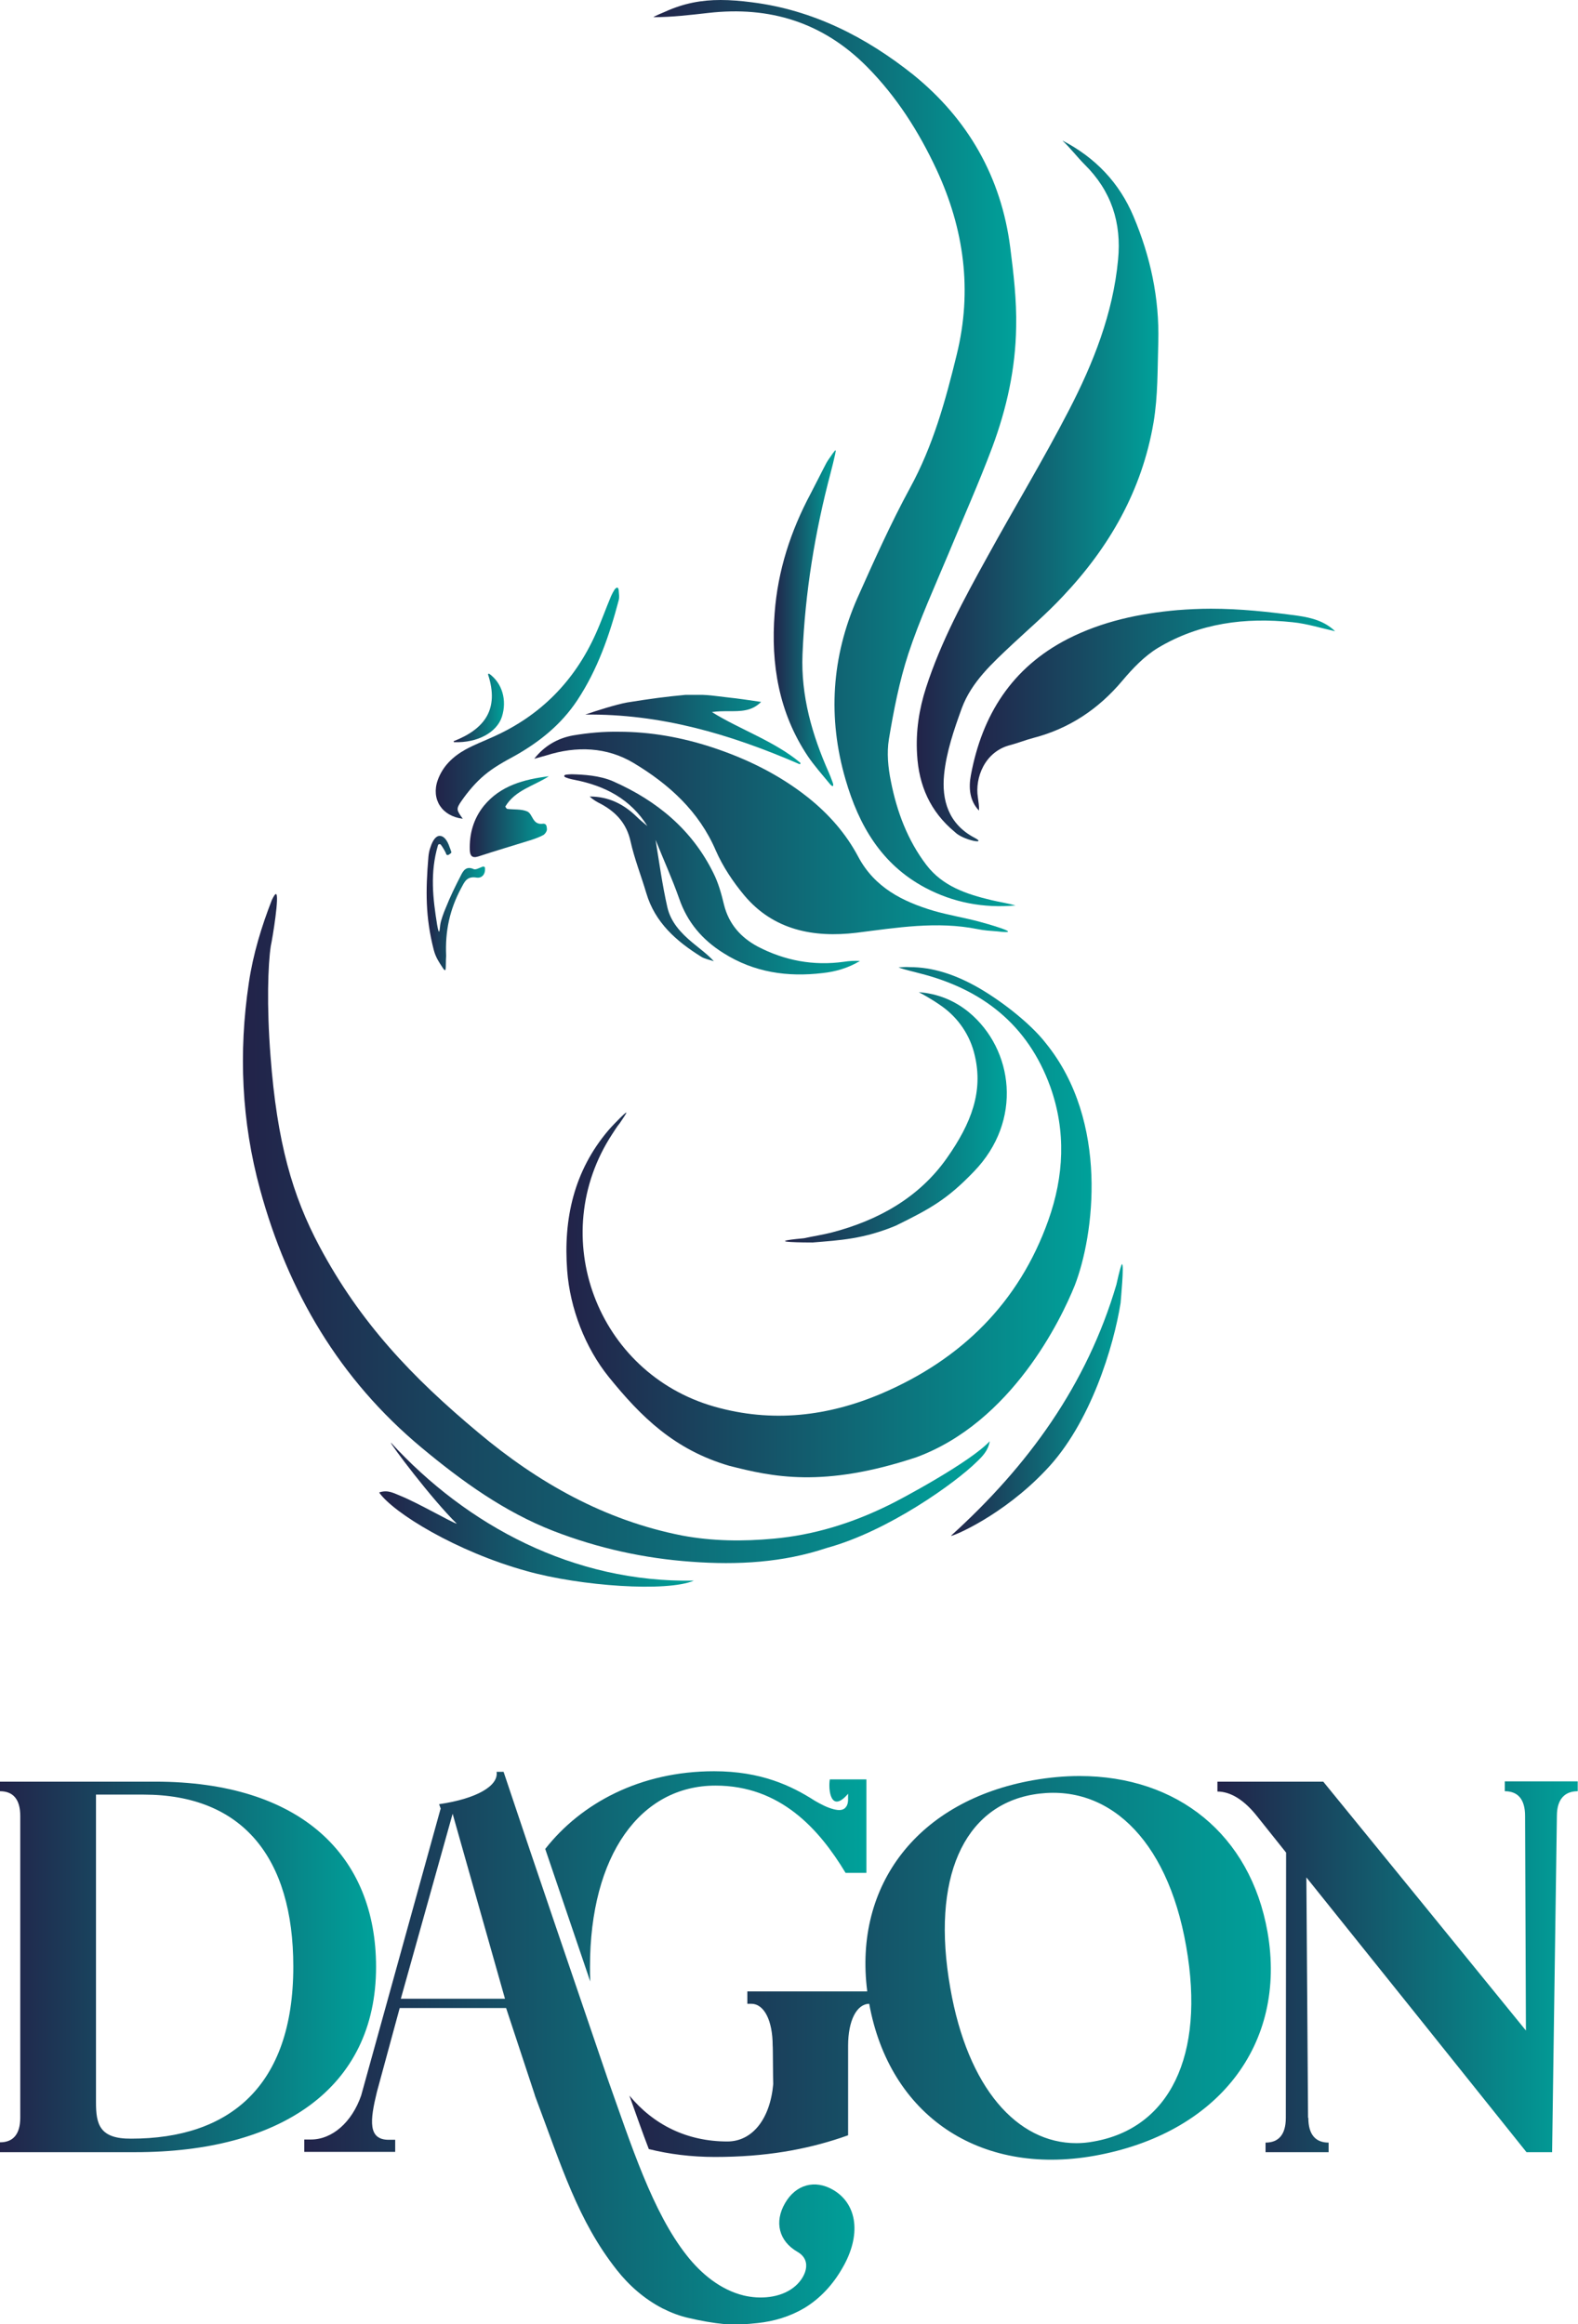
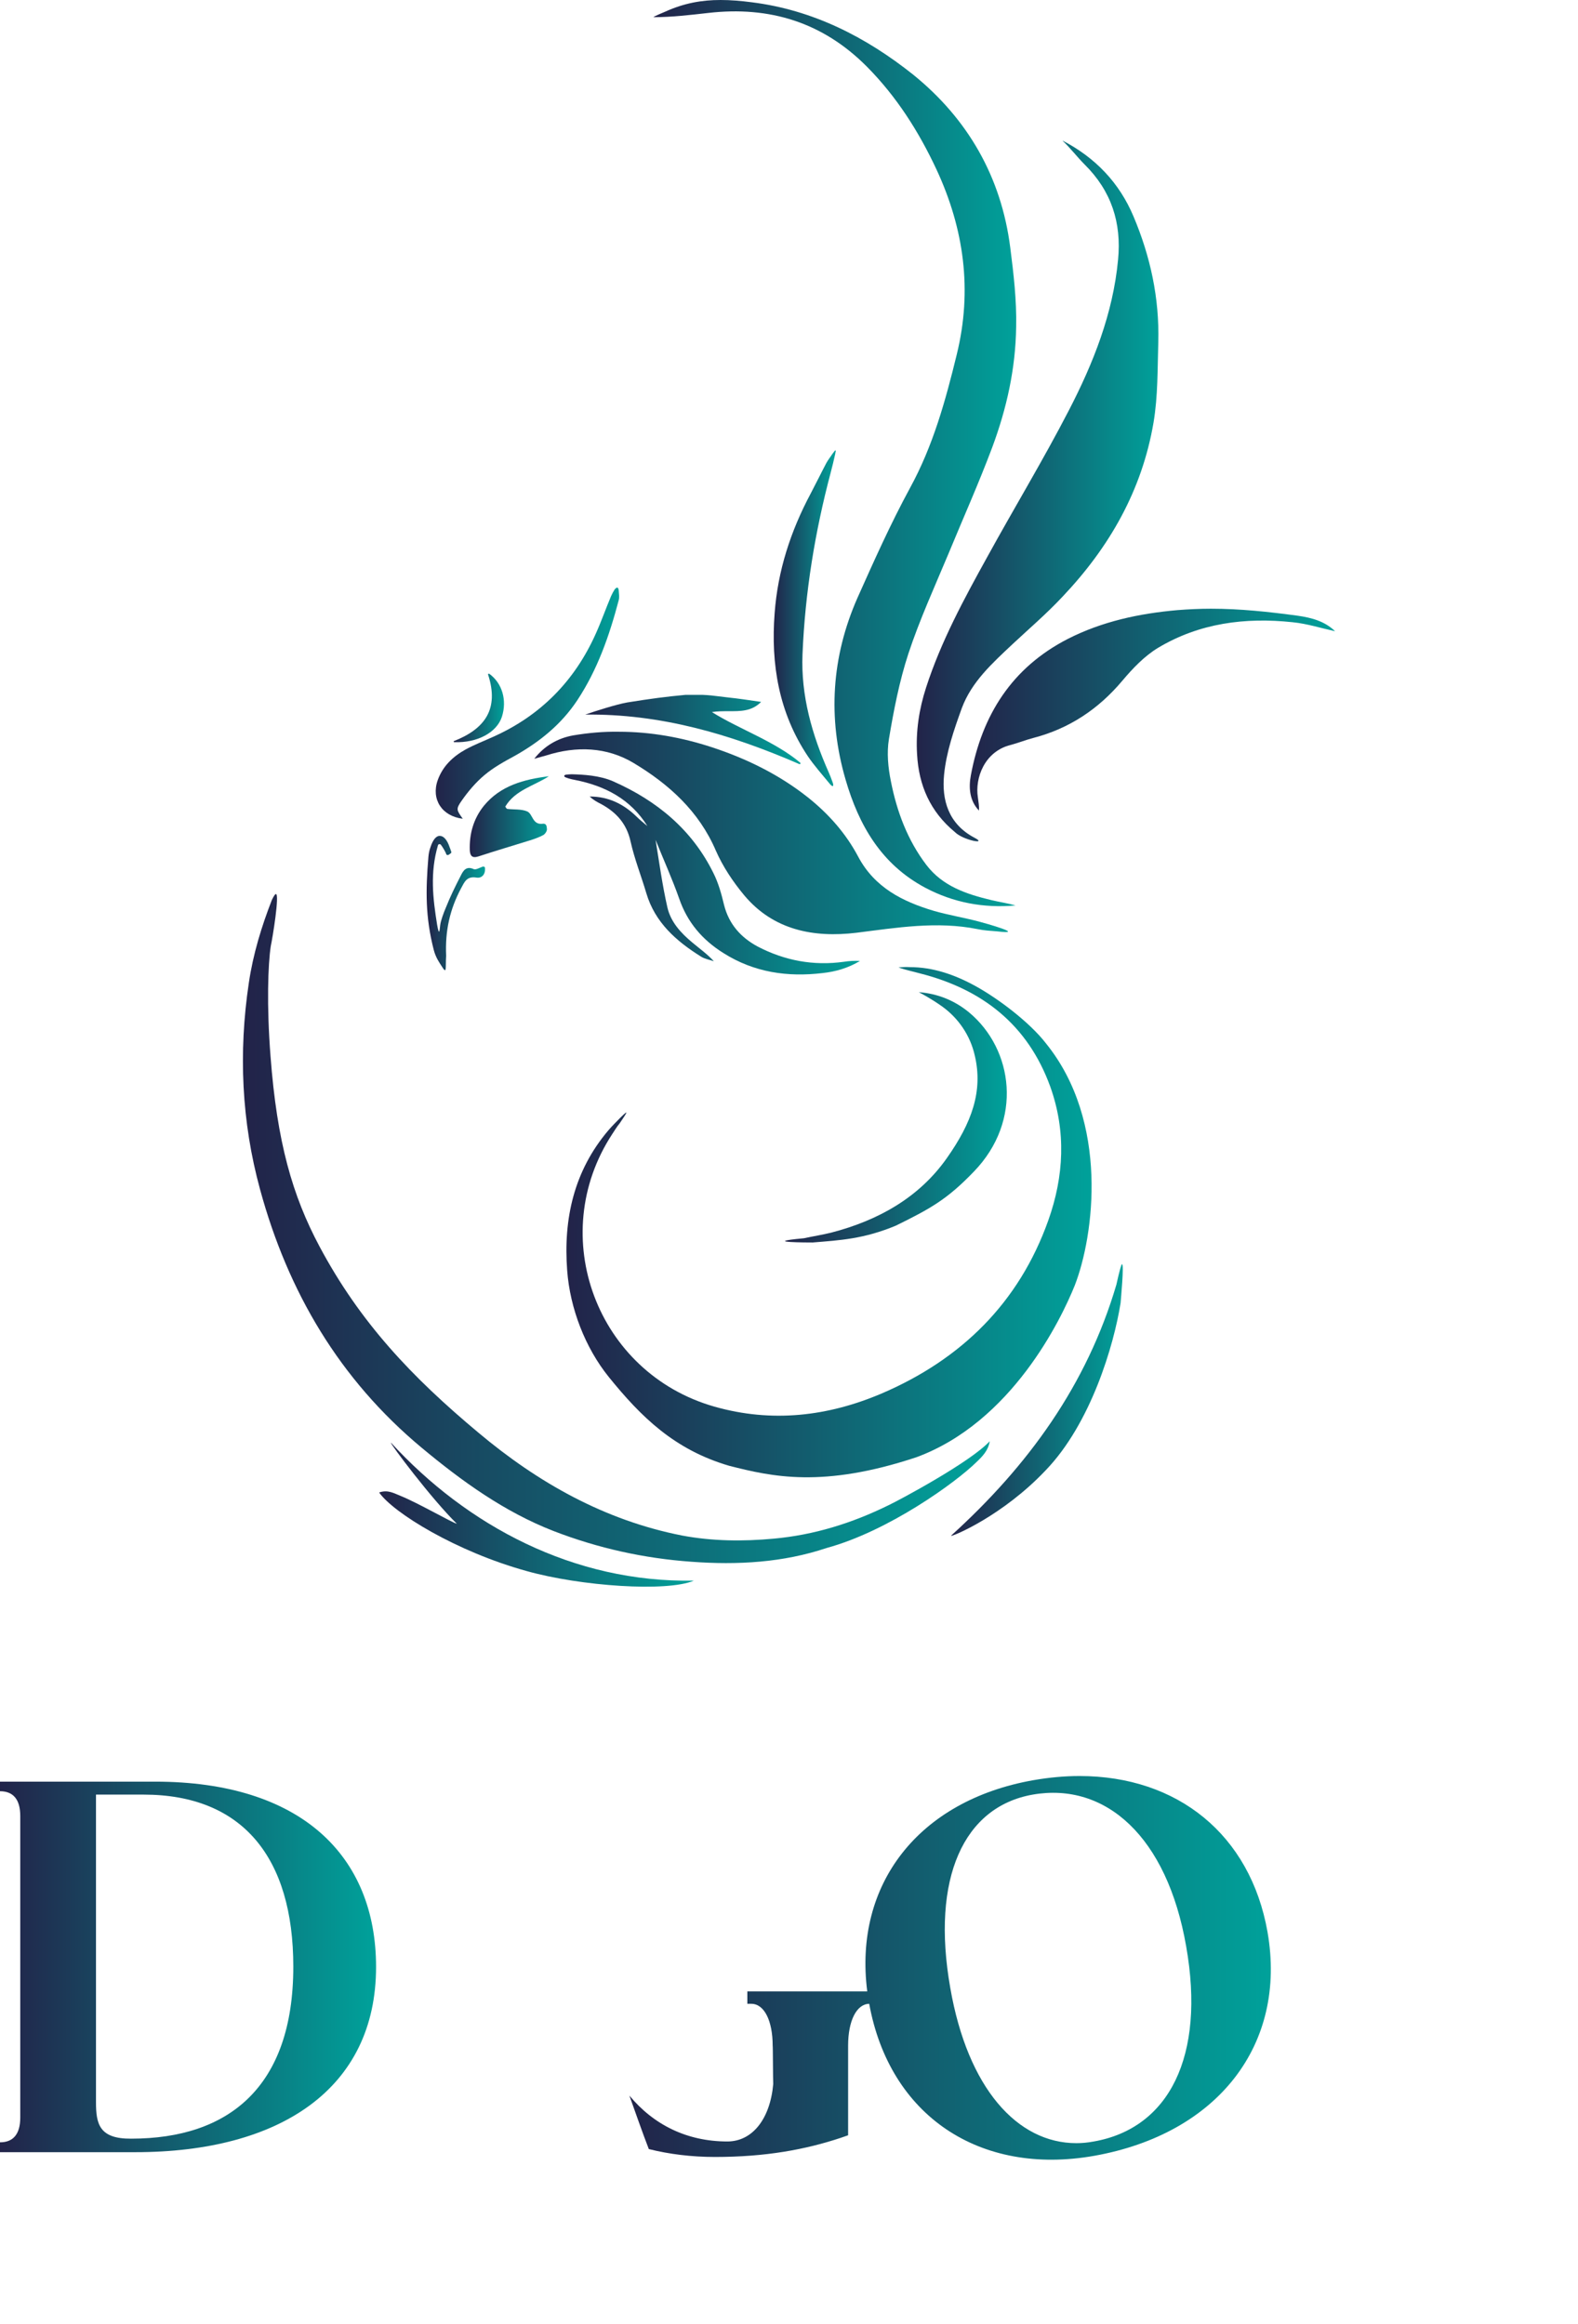
<svg xmlns="http://www.w3.org/2000/svg" xmlns:xlink="http://www.w3.org/1999/xlink" id="Layer_1" x="0px" y="0px" viewBox="0 0 560.6 825.5" style="enable-background:new 0 0 560.6 825.5;" xml:space="preserve">
  <style type="text/css">	.st0{clip-path:url(#SVGID_00000093152035724692412560000018151339652055710874_);}			.st1{clip-path:url(#SVGID_00000140008710374683646290000011850332115834765498_);fill:url(#SVGID_00000074416590432919834280000002479399819066636189_);}			.st2{clip-path:url(#SVGID_00000140722472639737131910000008421591848730099886_);fill:url(#SVGID_00000182523273107196347660000001177339378766609318_);}			.st3{clip-path:url(#SVGID_00000093165370564463378730000017673204463010282626_);fill:url(#SVGID_00000020357117005501868810000013158651206410711454_);}			.st4{clip-path:url(#SVGID_00000054950646034659268750000008617721861947161276_);fill:url(#SVGID_00000088108818028274118780000018133067210567665561_);}			.st5{clip-path:url(#SVGID_00000008840031013706019960000018145677939334578833_);fill:url(#SVGID_00000123424206814588718350000004761412783187103671_);}			.st6{clip-path:url(#SVGID_00000151545453191611341000000011345737056839355803_);fill:url(#SVGID_00000162351008284605297210000007828231359473677734_);}			.st7{clip-path:url(#SVGID_00000075853050149152502930000008176112102088067223_);fill:url(#SVGID_00000015343657302034073200000008295237590030855308_);}			.st8{clip-path:url(#SVGID_00000160186064641253798370000015615347350336602264_);fill:url(#SVGID_00000019668550898163849370000002175070152179472521_);}			.st9{clip-path:url(#SVGID_00000033370920211642173620000016355838779694397356_);fill:url(#SVGID_00000147942970301828296470000000585709239922367373_);}			.st10{clip-path:url(#SVGID_00000115493042490119288810000017857397840829965204_);fill:url(#SVGID_00000165196073593297458380000002375545589571121036_);}			.st11{clip-path:url(#SVGID_00000093872517779791015490000002851823600425105066_);fill:url(#SVGID_00000106111496133908798150000006539466455167100837_);}			.st12{clip-path:url(#SVGID_00000126287961674696289350000016285031364353691803_);fill:url(#SVGID_00000059277628970115701990000011796629810506303415_);}			.st13{clip-path:url(#SVGID_00000016773855467518138510000002780458966146188220_);fill:url(#SVGID_00000126302008769618036500000014866507555324694195_);}			.st14{clip-path:url(#SVGID_00000022519390630286491490000004667113227680786612_);fill:url(#SVGID_00000171700764154227361720000014254912828470751906_);}			.st15{clip-path:url(#SVGID_00000158724628601850459750000008279009460289204637_);fill:url(#SVGID_00000147922078124334626990000008501394942128475816_);}			.st16{clip-path:url(#SVGID_00000134208286998142953580000008432080475236839054_);fill:url(#SVGID_00000129897406314348309600000011281322817760733587_);}			.st17{clip-path:url(#SVGID_00000067233009364577845750000007520856221339286404_);fill:url(#SVGID_00000033358287185548673260000011882069301780601987_);}			.st18{clip-path:url(#SVGID_00000008836828815302869720000006014275870253791111_);fill:url(#SVGID_00000069389277009136312950000005884349864744520881_);}			.st19{clip-path:url(#SVGID_00000101823313188420380370000007326996771653807502_);fill:url(#SVGID_00000165200581361072877640000015197043582534133923_);}			.st20{clip-path:url(#SVGID_00000098218844425039749510000013071803259041153721_);fill:url(#SVGID_00000169527398897350465550000012711885708761172883_);}</style>
  <g id="Artwork_12_00000128466466429798583280000015966644597723822224_">
    <g>
      <defs>
        <rect id="SVGID_1_" y="0" width="560.6" height="825.5" />
      </defs>
      <clipPath id="SVGID_00000158713392829970226940000000045868770010476967_">
        <use xlink:href="#SVGID_1_" style="overflow:visible;" />
      </clipPath>
      <g style="clip-path:url(#SVGID_00000158713392829970226940000000045868770010476967_);">
        <defs>
          <path id="SVGID_00000155113344607323658870000006096833497081097111_" d="M34.1,746.7V637.4h16.9c35.1,0,53.2,22.3,53.2,61.1     c0,42.8-23,61.1-57.6,61.1C35.3,759.7,34.1,754.4,34.1,746.7 M0,632.7v3.5c4.6,0,7.2,2.8,7.2,8.8v107.1c0,6-2.6,8.8-7.2,8.8v3.5     h48.1c51.3,0,85.5-22.5,85.5-65.8c0-39.5-26.7-65.8-78.5-65.8H0z" />
        </defs>
        <clipPath id="SVGID_00000103952372798625511020000004183971984562100920_">
          <use xlink:href="#SVGID_00000155113344607323658870000006096833497081097111_" style="overflow:visible;" />
        </clipPath>
        <linearGradient id="SVGID_00000113352987937402907450000000970343173565595827_" gradientUnits="userSpaceOnUse" x1="-670.352" y1="-148.61" x2="-668.515" y2="-148.61" gradientTransform="matrix(72.697 0 0 -72.697 48732.426 -10104.889)">
          <stop offset="0" style="stop-color:#222349" />
          <stop offset="0.998" style="stop-color:#00A19A" />
          <stop offset="1" style="stop-color:#00A19A" />
        </linearGradient>
        <rect y="632.7" style="clip-path:url(#SVGID_00000103952372798625511020000004183971984562100920_);fill:url(#SVGID_00000113352987937402907450000000970343173565595827_);" width="133.6" height="131.7" />
      </g>
      <g style="clip-path:url(#SVGID_00000158713392829970226940000000045868770010476967_);">
        <defs>
-           <path id="SVGID_00000131345882913216863190000011255731741740222876_" d="M160.8,644.2l18.6,65.7h-37L160.8,644.2z M176.4,629.2     c0.9,5.1-7.2,9.7-20.4,11.6l0.6,1.7h-0.1l-28.2,101.8c-3.3,9.5-10.3,15.6-17.8,15.6h-2.4v4.4h32.3V760h-2.3     c-7.4,0-6.7-6.8-4.2-17l8.1-29.8h37.8l10.2,30.9c0,0,0,0.1,0,0.1h0c9.6,25.5,15.3,44.5,29.1,62c4.4,5.6,9.9,10.4,16.3,13.7     c3,1.5,6.1,2.7,9.3,3.4c4.2,1,8.7,1.8,13,2.2c3.8,0.3,7.6,0,11.4-0.4c5.8-0.6,11.5-2.3,16.6-5.3c5.8-3.5,10.3-8.5,13.6-14.3     c6.7-11.5,5.4-22.6-3.3-27.7c-6.5-3.8-13.3-1.9-17.1,4.7c-3.9,6.7-2.2,13.5,4.4,17.3c5.6,3.2,2.7,9.5-1.3,12.6     c-4.8,3.8-12,4.3-17.8,2.9c-8.2-2-15.1-7.7-20.2-14.2c-12.2-15.4-19.8-39.4-28-62.4c-12.4-36.5-24.9-72.8-37.1-109.4H176.4z      M193.7,656.7c5.3,15.7,10.7,31.4,16,47.1c-0.1-1.7-0.1-3.5-0.1-5.2c0-39.7,17.9-64.4,44.6-64.4c23,0,36.8,15.4,46.2,31h7.5     v-24.6c0-3.9,0-6.7-0.1-8.6h-13c-0.6,3.6,0.3,12.3,6.5,5.1c-0.1,1.2,0.3,3.3-0.7,4.6c-1,1.5-2.8,1.3-4.4,0.9     c-2.4-0.6-4.6-1.8-6.7-3c-8.4-5.4-19.2-10.5-35.8-10.5C227.4,629.1,206.4,640.5,193.7,656.7" />
-         </defs>
+           </defs>
        <clipPath id="SVGID_00000094606717176861866500000004954339377914888118_">
          <use xlink:href="#SVGID_00000131345882913216863190000011255731741740222876_" style="overflow:visible;" />
        </clipPath>
        <linearGradient id="SVGID_00000181768210506043239600000011259270684466362244_" gradientUnits="userSpaceOnUse" x1="-672.994" y1="-144.615" x2="-671.156" y2="-144.615" gradientTransform="matrix(108.676 0 0 -108.676 73246.5 -14988.774)">
          <stop offset="0" style="stop-color:#222349" />
          <stop offset="0.998" style="stop-color:#00A19A" />
          <stop offset="1" style="stop-color:#00A19A" />
        </linearGradient>
        <rect x="108.1" y="629.1" style="clip-path:url(#SVGID_00000094606717176861866500000004954339377914888118_);fill:url(#SVGID_00000181768210506043239600000011259270684466362244_);" width="199.7" height="196.6" />
      </g>
      <g style="clip-path:url(#SVGID_00000158713392829970226940000000045868770010476967_);">
        <defs>
          <path id="SVGID_00000033338799650172364760000004605590631139433092_" d="M337.6,706.1c-6.9-39.1,4.8-64.4,29.3-68.7     c25.8-4.5,47.7,14.8,54.5,53.9c6.9,39.1-6.1,64.6-32.8,69.3c-2.1,0.4-4.2,0.6-6.2,0.6C361.4,761.2,343.8,741.7,337.6,706.1      M367,632.3c-40.6,7.2-63.8,36.9-58.9,75h-42.6v4.4h1.4c4.6,0,7.6,6,7.6,14.9c0.1,0,0.1,12.3,0.2,13.6     c-1.1,12.4-7.4,20.4-16.3,20.4c-14.3,0-26.2-5.9-34.8-16.3c2.3,6.4,4.5,12.8,6.9,19c7.2,1.8,15.1,2.8,23.5,2.8     c17.9,0,32.1-2.6,44.7-6.8l2.6-0.9v-31.8c0-8.9,3-14.8,7.5-14.9c7.2,39.6,39.1,61.2,79.9,54c43.9-7.8,68.6-39.5,61.6-79.5     c-6.1-34.6-32-55.4-66.8-55.4C378.2,630.8,372.7,631.3,367,632.3" />
        </defs>
        <clipPath id="SVGID_00000145043510765358744510000006053682162752362894_">
          <use xlink:href="#SVGID_00000033338799650172364760000004605590631139433092_" style="overflow:visible;" />
        </clipPath>
        <linearGradient id="SVGID_00000127746796579324970980000013424322995263653535_" gradientUnits="userSpaceOnUse" x1="-673.4" y1="-143.489" x2="-671.562" y2="-143.489" gradientTransform="matrix(124.027 0 0 -124.027 83743.125 -17094.611)">
          <stop offset="0" style="stop-color:#222349" />
          <stop offset="0.998" style="stop-color:#00A19A" />
          <stop offset="1" style="stop-color:#00A19A" />
        </linearGradient>
        <rect x="223.5" y="630.8" style="clip-path:url(#SVGID_00000145043510765358744510000006053682162752362894_);fill:url(#SVGID_00000127746796579324970980000013424322995263653535_);" width="233.8" height="142.1" />
      </g>
      <g style="clip-path:url(#SVGID_00000158713392829970226940000000045868770010476967_);">
        <defs>
-           <path id="SVGID_00000160189360017786013480000010299359895588693648_" d="M534.6,632.7v3.5c4.6,0,7.2,2.8,7.2,8.8h0l0.3,76.2     c-24-29.5-48-59-72-88.4h-37.7v3.5c4.8,0,9.6,3,14.2,8.8h0l10.3,12.9l-0.1,94.2c0,6-2.6,8.8-7.2,8.8h0v3.5H472v-3.5     c-4.6,0-7.2-2.8-7.2-8.8h-0.1l-0.6-85.4c26.1,32.5,52.2,65.1,78.2,97.6h9.1l1.7-119.4c0-6,2.8-8.8,7.4-8.8v-3.5H534.6z" />
-         </defs>
+           </defs>
        <clipPath id="SVGID_00000181066865519142933050000010677126857412888979_">
          <use xlink:href="#SVGID_00000160189360017786013480000010299359895588693648_" style="overflow:visible;" />
        </clipPath>
        <linearGradient id="SVGID_00000173120279712815888600000001962677381766899378_" gradientUnits="userSpaceOnUse" x1="-667.127" y1="-149.139" x2="-665.29" y2="-149.139" gradientTransform="matrix(69.73 0 0 -69.73 46951.246 -9700.888)">
          <stop offset="0" style="stop-color:#222349" />
          <stop offset="0.998" style="stop-color:#00A19A" />
          <stop offset="1" style="stop-color:#00A19A" />
        </linearGradient>
        <rect x="432.5" y="632.7" style="clip-path:url(#SVGID_00000181066865519142933050000010677126857412888979_);fill:url(#SVGID_00000173120279712815888600000001962677381766899378_);" width="128.1" height="131.7" />
      </g>
      <g style="clip-path:url(#SVGID_00000158713392829970226940000000045868770010476967_);">
        <defs>
          <path id="SVGID_00000121962618377181416610000011953526107376043192_" d="M236.2,4.2c-0.9,0.4-3.2,1.3-4.1,1.9     c6.8,0,13.2-0.8,19.5-1.5c21.8-2.5,40.7,3.3,56.4,19.1c10.5,10.6,18.4,23,24.7,36.5c9.8,21.1,12.8,42.9,7.2,65.7     c-4,16.4-8.4,32.4-16.6,47.4c-6.9,12.7-12.8,25.9-18.7,39.1c-9.2,20.9-10.6,42.6-4.2,64.5c4.7,16.2,12.7,30.1,28.3,38.4     c10,5.3,20.7,7.3,32.1,6.3c-2.8-0.8-5.7-1.2-8.6-1.9c-8.8-2.1-17.3-4.9-23.1-12.5c-6.7-8.8-10.5-19-12.6-29.7     c-1-4.9-1.5-10.1-0.7-15c1.7-10.2,3.7-20.5,6.9-30.3c4-12.1,9.3-23.7,14.2-35.4c5.2-12.6,10.8-25.1,15.6-37.9     c5.1-13.7,8.3-27.9,8.5-42.8c0.2-9.5-0.9-18.8-2.1-28.2c-3.2-25.1-15.1-45.7-34.5-61.4C307.7,13.2,288.8,3.5,267,0.8     c-3.8-0.5-7.5-0.8-11-0.8C249.3,0,243,1.1,236.2,4.2" />
        </defs>
        <clipPath id="SVGID_00000120543355134188629700000015428442774590191004_">
          <use xlink:href="#SVGID_00000121962618377181416610000011953526107376043192_" style="overflow:visible;" />
        </clipPath>
        <linearGradient id="SVGID_00000020369340892926427190000004368217232689610899_" gradientUnits="userSpaceOnUse" x1="-668.502" y1="-145.575" x2="-666.665" y2="-145.575" gradientTransform="matrix(70.134 0 0 -70.134 47116.527 -10048.392)">
          <stop offset="0" style="stop-color:#222349" />
          <stop offset="0.998" style="stop-color:#00A19A" />
          <stop offset="1" style="stop-color:#00A19A" />
        </linearGradient>
        <rect x="232.1" y="0" style="clip-path:url(#SVGID_00000120543355134188629700000015428442774590191004_);fill:url(#SVGID_00000020369340892926427190000004368217232689610899_);" width="129" height="322.6" />
      </g>
      <g style="clip-path:url(#SVGID_00000158713392829970226940000000045868770010476967_);">
        <defs>
          <path id="SVGID_00000175293384975184879830000002221690024380517800_" d="M319.2,343.6c2.4,0.9,5,1.4,7.5,2.1     c22.2,5.6,38.4,18.2,46.4,40.2c5.7,15.9,4.9,31.9-0.7,47.6c-10.4,29.2-30.9,49.3-59.1,61.4c-19.2,8.2-39.1,10.5-59.5,4.7     c-41.8-11.9-60-60.6-36.3-96.8c0.5-0.7,1.6-2.6,2.7-3.9c2.4-3.6,4.4-6.3-1.9,0.2c-0.6,0.6-1.6,1.7-2.2,2.4     c-12.2,14.4-16,31.4-14.6,49.8c1,13.4,6.4,27.4,14.8,37.8c11.5,14.2,23.3,25.8,42.7,31.5c15.3,3.9,33.3,8,66.5-3     c34-12.5,51.5-49.1,56.3-61c6.9-17.7,12.3-58.2-10.2-86c-5.7-7.4-16.9-15.9-25.1-20.4c-7.3-4-15-6.7-23.3-6.7     C321.9,343.4,320.5,343.5,319.2,343.6" />
        </defs>
        <clipPath id="SVGID_00000175318315925410099120000016032707172928989874_">
          <use xlink:href="#SVGID_00000175293384975184879830000002221690024380517800_" style="overflow:visible;" />
        </clipPath>
        <linearGradient id="SVGID_00000036242192760852521460000011132259349467503800_" gradientUnits="userSpaceOnUse" x1="-672.105" y1="-143.91" x2="-670.267" y2="-143.91" gradientTransform="matrix(101.541 0 0 -101.541 68447.359 -14176.724)">
          <stop offset="0" style="stop-color:#222349" />
          <stop offset="0.998" style="stop-color:#00A19A" />
          <stop offset="1" style="stop-color:#00A19A" />
        </linearGradient>
        <rect x="193.7" y="343.4" style="clip-path:url(#SVGID_00000175318315925410099120000016032707172928989874_);fill:url(#SVGID_00000036242192760852521460000011132259349467503800_);" width="200.4" height="185.2" />
      </g>
      <g style="clip-path:url(#SVGID_00000158713392829970226940000000045868770010476967_);">
        <defs>
          <path id="SVGID_00000036243679622887483980000001295350531035604364_" d="M385.3,58.4c9.5,9.4,13.2,20.7,11.9,33.9     c-1.8,19.1-8.8,36.7-17.5,53.5c-9.1,17.6-19.4,34.6-28.9,51.9c-8.3,15-16.5,30.1-21.8,46.5c-2.5,7.7-3.7,15.6-3.2,23.7     c0.6,11.1,4.7,20.4,13.4,27.6c2.8,2.9,11.8,4.6,7.1,2.1c-9.4-4.9-11.8-13.5-10.9-22.5c0.8-8,3.5-15.9,6.3-23.6     c3.5-9.4,10.9-16,18-22.7c6-5.6,12.2-10.9,17.8-16.9c16.6-17.5,28.2-37.7,32.3-61.8c1.6-9.5,1.4-19.1,1.7-28.7     c0.4-15.5-2.8-30.3-8.8-44.5c-5-11.9-13.5-20.9-25.3-27C380.3,52.6,382.6,55.7,385.3,58.4" />
        </defs>
        <clipPath id="SVGID_00000109022371224428943110000004712339647819264958_">
          <use xlink:href="#SVGID_00000036243679622887483980000001295350531035604364_" style="overflow:visible;" />
        </clipPath>
        <linearGradient id="SVGID_00000114774098523933636310000016783910649554353843_" gradientUnits="userSpaceOnUse" x1="-661.986" y1="-150.413" x2="-660.149" y2="-150.413" gradientTransform="matrix(46.748 0 0 -46.748 31272.527 -6856.565)">
          <stop offset="0" style="stop-color:#222349" />
          <stop offset="0.998" style="stop-color:#00A19A" />
          <stop offset="1" style="stop-color:#00A19A" />
        </linearGradient>
        <rect x="325.4" y="50" style="clip-path:url(#SVGID_00000109022371224428943110000004712339647819264958_);fill:url(#SVGID_00000114774098523933636310000016783910649554353843_);" width="86.6" height="250.1" />
      </g>
      <g style="clip-path:url(#SVGID_00000158713392829970226940000000045868770010476967_);">
        <defs>
          <path id="SVGID_00000114752879183910486930000000001456761935093134_" d="M96.6,319.6c-3.7,9.5-6.7,19.3-8.2,29.5     c-3.7,24.7-2.6,49.3,4,73.4c9.9,36.3,28.2,67.4,57.4,91.7c14.3,11.9,29.4,22.8,46.9,29.6c15.8,6.1,32.1,9.7,49,10.9     c16.3,1.2,32.5,0.3,48-4.9c22-6,45.9-23.3,53.2-30.5c2.1-2,4.2-4.1,4.7-7.4c-7,7.5-32.1,20.9-35.9,22.7     c-13,6.4-26.5,10.6-40.9,11.9c-10.9,1-21.7,0.9-32.4-1.1c-27.6-5.4-51.3-18.8-72.5-36.6c-23.6-19.7-42-39.1-56.4-66.1     c-9.6-18-15.1-37-17.4-67.6c-1.4-18-0.9-32.6,0.1-39.1c0.6-2.7,3.2-18.5,1.8-18.5C97.7,317.6,97.3,318.2,96.6,319.6" />
        </defs>
        <clipPath id="SVGID_00000149346545444387054340000006457662939254422149_">
          <use xlink:href="#SVGID_00000114752879183910486930000000001456761935093134_" style="overflow:visible;" />
        </clipPath>
        <linearGradient id="SVGID_00000036252927047349088620000014123788591400508324_" gradientUnits="userSpaceOnUse" x1="-674.723" y1="-141.61" x2="-672.886" y2="-141.61" gradientTransform="matrix(144.424 0 0 -144.424 97532.852 -20015.168)">
          <stop offset="0" style="stop-color:#222349" />
          <stop offset="0.998" style="stop-color:#00A19A" />
          <stop offset="1" style="stop-color:#00A19A" />
        </linearGradient>
        <rect x="84.7" y="317.6" style="clip-path:url(#SVGID_00000149346545444387054340000006457662939254422149_);fill:url(#SVGID_00000036252927047349088620000014123788591400508324_);" width="267" height="238.2" />
      </g>
      <g style="clip-path:url(#SVGID_00000158713392829970226940000000045868770010476967_);">
        <defs>
          <path id="SVGID_00000132081057637518665230000015606935384220676768_" d="M203.6,261.2c-5.5,1-10.2,3.7-13.8,8.3     c1.5-0.4,2.9-0.8,4.3-1.2c10.7-3.4,21.5-3,31,2.7c12.5,7.5,23.2,17.1,29.2,31.1c2.5,5.7,6.1,11.1,10.1,15.9     c10.4,12.4,24.7,15.1,39.8,13.3c14.4-1.8,28.6-4.2,43.1-1.3c2.3,0.5,4.6,0.6,7,0.8c10.7,1.3-4.3-2.9-6.6-3.5     c-5.3-1.4-10.8-2.3-16-3.8c-11.1-3.3-21-8.3-26.8-19.2c-4.4-8.3-10.5-15.2-17.9-21.1c-10.2-8.1-21.9-13.8-34.1-17.8     c-10.7-3.5-21.8-5.5-33-5.5C214.4,259.8,209,260.3,203.6,261.2" />
        </defs>
        <clipPath id="SVGID_00000169554151864472672290000004583219401199821189_">
          <use xlink:href="#SVGID_00000132081057637518665230000015606935384220676768_" style="overflow:visible;" />
        </clipPath>
        <linearGradient id="SVGID_00000142152686198201532390000002249308638053476793_" gradientUnits="userSpaceOnUse" x1="-671.338" y1="-144.047" x2="-669.5" y2="-144.047" gradientTransform="matrix(91.602 0 0 -91.602 61685.859 -12898.538)">
          <stop offset="0" style="stop-color:#222349" />
          <stop offset="0.998" style="stop-color:#00A19A" />
          <stop offset="1" style="stop-color:#00A19A" />
        </linearGradient>
        <rect x="189.8" y="259.8" style="clip-path:url(#SVGID_00000169554151864472672290000004583219401199821189_);fill:url(#SVGID_00000142152686198201532390000002249308638053476793_);" width="175.3" height="73.3" />
      </g>
      <g style="clip-path:url(#SVGID_00000158713392829970226940000000045868770010476967_);">
        <defs>
          <path id="SVGID_00000129920405482725519030000007042471849647657399_" d="M418.3,216.7c-13.6,1.2-26.7,4-38.9,10.2     c-19.9,10.2-30.5,27-34.5,48.5c-0.8,4.3-0.5,9,2.9,12.5c0.1-1.6-0.2-3.1-0.4-4.7c-1.1-6.9,2.4-16.3,11.6-18.6     c2.7-0.7,5.4-1.8,8.1-2.5c12.7-3.3,23.1-10.2,31.6-20.3c3.7-4.4,7.9-8.8,12.7-11.7c14.7-8.8,31-10.9,47.8-9.1     c5.1,0.5,10.1,2.1,15.1,3.2c-3.7-3.6-8.4-4.8-13.2-5.5c-10.3-1.4-20.5-2.5-30.9-2.5C426.2,216.2,422.2,216.4,418.3,216.7" />
        </defs>
        <clipPath id="SVGID_00000081648502197783071110000002675333620330902147_">
          <use xlink:href="#SVGID_00000129920405482725519030000007042471849647657399_" style="overflow:visible;" />
        </clipPath>
        <linearGradient id="SVGID_00000087414771238118275870000010343482837595977901_" gradientUnits="userSpaceOnUse" x1="-667.856" y1="-146.091" x2="-666.018" y2="-146.091" gradientTransform="matrix(70.634 0 0 -70.634 47517.609 -10066.898)">
          <stop offset="0" style="stop-color:#222349" />
          <stop offset="0.998" style="stop-color:#00A19A" />
          <stop offset="1" style="stop-color:#00A19A" />
        </linearGradient>
        <rect x="344.1" y="216.2" style="clip-path:url(#SVGID_00000081648502197783071110000002675333620330902147_);fill:url(#SVGID_00000087414771238118275870000010343482837595977901_);" width="130.2" height="71.7" />
      </g>
      <g style="clip-path:url(#SVGID_00000158713392829970226940000000045868770010476967_);">
        <defs>
          <path id="SVGID_00000049213027251155400510000000111890344169495726_" d="M334.6,357.4c5.9,4.2,10.1,10.4,11.7,17.5     c3,12.7-1.1,23.9-9.9,36.4c-9.9,14.1-24.5,22.2-41.1,26.5c-3.2,0.8-6.5,1.3-9.7,2c-16.3,1.5,2.1,1.5,3.1,1.5     c9.7-0.8,18.1-1.2,29.6-6c12.2-6,18.2-9.3,27.7-19.2c17.5-18.1,14-43.4-1.7-56.5c-5.1-4.2-11.1-6.7-17.9-7.2     C327.2,352.8,330.8,354.7,334.6,357.4" />
        </defs>
        <clipPath id="SVGID_00000065792962716463479640000003107470774438987688_">
          <use xlink:href="#SVGID_00000049213027251155400510000000111890344169495726_" style="overflow:visible;" />
        </clipPath>
        <linearGradient id="SVGID_00000152948882602519691660000000856037132140605059_" gradientUnits="userSpaceOnUse" x1="-660.884" y1="-154.05" x2="-659.047" y2="-154.05" gradientTransform="matrix(42.875 0 0 -42.875 28613.975 -6208.002)">
          <stop offset="0" style="stop-color:#222349" />
          <stop offset="0.998" style="stop-color:#00A19A" />
          <stop offset="1" style="stop-color:#00A19A" />
        </linearGradient>
        <rect x="269.3" y="352.4" style="clip-path:url(#SVGID_00000065792962716463479640000003107470774438987688_);fill:url(#SVGID_00000152948882602519691660000000856037132140605059_);" width="94.2" height="88.9" />
      </g>
      <g style="clip-path:url(#SVGID_00000158713392829970226940000000045868770010476967_);">
        <defs>
          <path id="SVGID_00000134936976696569994110000007710216272348525961_" d="M200.5,275.8c0.2,0.4,2.5,1,3.7,1.2     c10.7,2.1,19.8,6.8,25.8,16.4c-1.3-1.1-2.6-2.1-3.8-3.3c-4.6-4.5-10-7.2-16.7-7.2c1.2,1.2,2.7,2,4.1,2.7     c5.3,2.9,9,6.9,10.4,13.2c1.4,6.3,3.8,12.3,5.6,18.4c3.1,10.5,10.7,17.1,19.5,22.6c1.3,0.8,3,1.1,4.5,1.6     c-2.4-2.6-5.1-4.5-7.6-6.6c-4.1-3.4-7.7-7.3-8.9-12.5c-1.8-7.9-2.9-16-4.2-24c2.8,7,5.9,13.8,8.4,20.9     c2.9,8.4,8.2,14.6,15.7,19.3c10.9,6.9,22.8,8.6,35.3,7.1c4.6-0.5,9.1-1.8,13.2-4.3c-1.9-0.1-3.8,0-5.7,0.3     c-10.8,1.5-21-0.4-30.6-5.4c-6-3.2-10.3-8-12-14.9c-0.9-3.8-2-7.7-3.7-11.1c-7.6-15.5-20.1-25.8-35.7-32.7     c-4.8-2.1-10.6-2.4-14.7-2.5C201.6,275.1,200.2,275,200.5,275.8" />
        </defs>
        <clipPath id="SVGID_00000004512830015570742860000011086432541235359648_">
          <use xlink:href="#SVGID_00000134936976696569994110000007710216272348525961_" style="overflow:visible;" />
        </clipPath>
        <linearGradient id="SVGID_00000174598836055709633550000007167859987901281153_" gradientUnits="userSpaceOnUse" x1="-666.219" y1="-148.897" x2="-664.381" y2="-148.897" gradientTransform="matrix(57.188 0 0 -57.188 38300.008 -8204.024)">
          <stop offset="0" style="stop-color:#222349" />
          <stop offset="0.998" style="stop-color:#00A19A" />
          <stop offset="1" style="stop-color:#00A19A" />
        </linearGradient>
        <rect x="200.2" y="275" style="clip-path:url(#SVGID_00000004512830015570742860000011086432541235359648_);fill:url(#SVGID_00000174598836055709633550000007167859987901281153_);" width="105.4" height="72.1" />
      </g>
      <g style="clip-path:url(#SVGID_00000158713392829970226940000000045868770010476967_);">
        <defs>
          <path id="SVGID_00000047739040550779271850000003702202743004439980_" d="M162.3,541.2c-1.7-0.4-13.8-7.4-20-9.9     c-2.3-0.9-4.5-2.3-7.6-1.2c5,7.2,27.4,21,52.4,27.9c19.2,5.4,49.9,7.5,59.4,3.4c-42.7,0.8-80.6-19.5-107.7-49.1     C138.6,512.8,153.4,532.5,162.3,541.2" />
        </defs>
        <clipPath id="SVGID_00000034057100394485755200000009203517849508290744_">
          <use xlink:href="#SVGID_00000047739040550779271850000003702202743004439980_" style="overflow:visible;" />
        </clipPath>
        <linearGradient id="SVGID_00000121992453412374221710000010577312566442462114_" gradientUnits="userSpaceOnUse" x1="-667.52" y1="-149.846" x2="-665.683" y2="-149.846" gradientTransform="matrix(60.839 0 0 -60.839 40745.848 -8577.429)">
          <stop offset="0" style="stop-color:#222349" />
          <stop offset="0.998" style="stop-color:#00A19A" />
          <stop offset="1" style="stop-color:#00A19A" />
        </linearGradient>
        <rect x="134.7" y="512.5" style="clip-path:url(#SVGID_00000034057100394485755200000009203517849508290744_);fill:url(#SVGID_00000121992453412374221710000010577312566442462114_);" width="111.8" height="53.1" />
      </g>
      <g style="clip-path:url(#SVGID_00000158713392829970226940000000045868770010476967_);">
        <defs>
          <path id="SVGID_00000067211639742973424600000001334611013987952316_" d="M295.8,161.1c-0.7,1.1-1.6,2.2-2.2,3.3     c-1.9,3.6-3.7,7.3-5.6,10.9c-7.1,13.3-11.7,27.4-12.8,42.5c-1.4,18.1,1.5,35.4,11.8,50.8c2.3,3.4,5.1,6.5,7.7,9.7     c1.2,1.5,1.7,1,1-0.7c-0.4-1.1-0.8-2.2-1.3-3.3c-5.9-13.3-9.9-27.2-9.3-41.9c0.9-21.9,4.4-43.4,10-64.5c0.6-2.2,1.1-4.4,1.6-6.6     c0.2-1,0.3-1.5,0.1-1.5C296.7,160,296.4,160.3,295.8,161.1" />
        </defs>
        <clipPath id="SVGID_00000154423489579313148960000000452486007029540513_">
          <use xlink:href="#SVGID_00000067211639742973424600000001334611013987952316_" style="overflow:visible;" />
        </clipPath>
        <linearGradient id="SVGID_00000079477222313156108120000011145376517517591688_" gradientUnits="userSpaceOnUse" x1="-612.542" y1="-193.394" x2="-610.704" y2="-193.394" gradientTransform="matrix(11.987 0 0 -11.987 7617.201 -2098.159)">
          <stop offset="0" style="stop-color:#222349" />
          <stop offset="0.998" style="stop-color:#00A19A" />
          <stop offset="1" style="stop-color:#00A19A" />
        </linearGradient>
        <rect x="273.9" y="160" style="clip-path:url(#SVGID_00000154423489579313148960000000452486007029540513_);fill:url(#SVGID_00000079477222313156108120000011145376517517591688_);" width="23.1" height="120" />
      </g>
      <g style="clip-path:url(#SVGID_00000158713392829970226940000000045868770010476967_);">
        <defs>
          <path id="SVGID_00000070799123550930077840000003182050696087803799_" d="M218.4,209.3c-0.5,0.8-0.9,1.5-1.3,2.4     c-1.9,4.5-3.5,9.1-5.5,13.5c-7.5,16.7-19.6,29-36.4,36.5c-3.3,1.5-6.7,2.8-9.8,4.5c-4.5,2.5-8.1,5.9-9.9,10.9     c-2.4,6.8,1.5,12.8,8.9,13.7c-2.2-3.1-2.5-3.4-0.4-6.4c2.3-3.3,5-6.5,8.1-9.1c3.2-2.7,7-4.8,10.7-6.8c8.9-5,16.6-11.2,22.3-19.8     c7.2-10.9,11.4-23,14.7-35.5c0.3-1.1,0.1-2.2,0-3.6c-0.1-0.6-0.3-0.9-0.5-0.9C219,208.7,218.8,208.9,218.4,209.3" />
        </defs>
        <clipPath id="SVGID_00000172410259222880948960000000385807727147989387_">
          <use xlink:href="#SVGID_00000070799123550930077840000003182050696087803799_" style="overflow:visible;" />
        </clipPath>
        <linearGradient id="SVGID_00000150104694474804843130000016701404368933979066_" gradientUnits="userSpaceOnUse" x1="-658.533" y1="-155.907" x2="-656.695" y2="-155.907" gradientTransform="matrix(35.441 0 0 -35.441 23493.951 -5275.742)">
          <stop offset="0" style="stop-color:#222349" />
          <stop offset="0.998" style="stop-color:#00A19A" />
          <stop offset="1" style="stop-color:#00A19A" />
        </linearGradient>
        <rect x="153.1" y="208.7" style="clip-path:url(#SVGID_00000172410259222880948960000000385807727147989387_);fill:url(#SVGID_00000150104694474804843130000016701404368933979066_);" width="66.9" height="82.3" />
      </g>
      <g style="clip-path:url(#SVGID_00000158713392829970226940000000045868770010476967_);">
        <defs>
          <path id="SVGID_00000156551269004855445220000008193434873752061620_" d="M396.6,456.3c-10.5,35.6-31.3,64.3-58.8,89.2     c0.8,0.2,18.6-7.3,33.7-23.3c16-16.6,24.2-44.3,26.6-59.4c0.1-1.5,1.3-13.8,0.5-13.8C398.4,449,397.8,450.9,396.6,456.3" />
        </defs>
        <clipPath id="SVGID_00000087389676731012218180000007152507767483430319_">
          <use xlink:href="#SVGID_00000156551269004855445220000008193434873752061620_" style="overflow:visible;" />
        </clipPath>
        <linearGradient id="SVGID_00000132060993648472715380000011141699830028093594_" gradientUnits="userSpaceOnUse" x1="-654.634" y1="-160.597" x2="-652.796" y2="-160.597" gradientTransform="matrix(33.258 0 0 -33.258 22109.652 -4843.798)">
          <stop offset="0" style="stop-color:#222349" />
          <stop offset="0.998" style="stop-color:#00A19A" />
          <stop offset="1" style="stop-color:#00A19A" />
        </linearGradient>
        <rect x="337.9" y="448.9" style="clip-path:url(#SVGID_00000087389676731012218180000007152507767483430319_);fill:url(#SVGID_00000132060993648472715380000011141699830028093594_);" width="61.6" height="96.7" />
      </g>
      <g style="clip-path:url(#SVGID_00000158713392829970226940000000045868770010476967_);">
        <defs>
          <path id="SVGID_00000064351417397980405680000017598760397933683073_" d="M222.8,249.5c-3.9,0.7-11.1,3-14.9,4.3     c26.6-0.3,51.2,6.8,76.1,17.6c0.3,0.1,0.5-0.3,0.3-0.5c-9.2-7.7-21.5-11.8-31.4-18c2-0.3,4-0.3,5.9-0.3c4.3,0,8.2,0.1,11.6-3.3     c-4.2-0.6-8-1.2-11.9-1.6c-4.7-0.5-6.1-1-14-1C236,247.5,231.6,248.1,222.8,249.5" />
        </defs>
        <clipPath id="SVGID_00000097487631373859119270000015272299280728552123_">
          <use xlink:href="#SVGID_00000064351417397980405680000017598760397933683073_" style="overflow:visible;" />
        </clipPath>
        <linearGradient id="SVGID_00000029007462254174812320000003559683704808034715_" gradientUnits="userSpaceOnUse" x1="-661.087" y1="-153.088" x2="-659.249" y2="-153.088" gradientTransform="matrix(41.605 0 0 -41.605 27712.34 -6110.004)">
          <stop offset="0" style="stop-color:#222349" />
          <stop offset="0.998" style="stop-color:#00A19A" />
          <stop offset="1" style="stop-color:#00A19A" />
        </linearGradient>
        <rect x="207.9" y="246.8" style="clip-path:url(#SVGID_00000097487631373859119270000015272299280728552123_);fill:url(#SVGID_00000029007462254174812320000003559683704808034715_);" width="76.6" height="24.8" />
      </g>
      <g style="clip-path:url(#SVGID_00000158713392829970226940000000045868770010476967_);">
        <defs>
          <path id="SVGID_00000031905415829839644330000006159888570991863481_" d="M171.9,286.2c-3.7,4.6-5.2,10-5,15.8     c0.1,1.9,0.8,2.9,3,2.2c6.1-2,12.2-3.8,18.3-5.7c1.6-0.5,3.3-1.1,4.8-1.9c0.7-0.4,1.4-1.5,1.3-2.2c-0.1-0.7,0-2.1-1.7-1.8     c-3.5,0.3-3.3-3.5-5.3-4.4c-2.1-0.9-4.7-0.6-7.1-0.9c-0.2,0-0.4-0.4-0.7-0.8c3.5-5.9,10.1-7.3,15.5-10.8     C186.2,276.8,177.8,279,171.9,286.2" />
        </defs>
        <clipPath id="SVGID_00000177451796809266639710000009019012955433830534_">
          <use xlink:href="#SVGID_00000031905415829839644330000006159888570991863481_" style="overflow:visible;" />
        </clipPath>
        <linearGradient id="SVGID_00000178201931598814188340000009620893548308629693_" gradientUnits="userSpaceOnUse" x1="-630.232" y1="-183.166" x2="-628.394" y2="-183.166" gradientTransform="matrix(15.277 0 0 -15.277 9795.122 -2507.972)">
          <stop offset="0" style="stop-color:#222349" />
          <stop offset="0.998" style="stop-color:#00A19A" />
          <stop offset="1" style="stop-color:#00A19A" />
        </linearGradient>
        <rect x="166.7" y="275.7" style="clip-path:url(#SVGID_00000177451796809266639710000009019012955433830534_);fill:url(#SVGID_00000178201931598814188340000009620893548308629693_);" width="28.2" height="29.2" />
      </g>
      <g style="clip-path:url(#SVGID_00000158713392829970226940000000045868770010476967_);">
        <defs>
          <path id="SVGID_00000181770455837896906330000005992811860768337838_" d="M152.9,301c-0.4,1.1-0.6,2.2-0.7,3.3     c-1,12-1.1,21.4,1.9,33.1c0.7,2.7,2,4.5,2.7,5.6c2.1,3.5,1.4,0.7,1.7-3.5c-0.4-8.9,1.3-16.5,5.3-24c1.2-2.2,2-4.4,5.5-3.8     c1.9,0.3,3.2-1.2,3-3.4c0-0.4-0.4-0.6-0.8-0.5c-1.3,0.5-2.5,1.2-3.2,0.9c-2.6-1.2-3.7,0.5-4.5,2.1c-2.2,4.3-3.7,7.3-5.5,11.8     c-0.6,1.4-1.7,4.3-1.9,5.9c-0.2,1.4-0.3,4.6-1.1,0c-1.5-9.3-2.6-18.5,0.3-28.3c0.1-0.4,0.7-0.5,1-0.2c0.7,0.9,1.8,2.8,1.9,3.3     c0.1,0.4,0.6,0.5,0.9,0.3l0.7-0.5c0.2-0.1,0.3-0.4,0.2-0.6c-0.2-0.5-0.3-1-0.5-1.4c-0.9-2.8-2.2-4.2-3.5-4.2     C155,296.8,153.8,298.2,152.9,301" />
        </defs>
        <clipPath id="SVGID_00000181085941028635227470000003546047404418579647_">
          <use xlink:href="#SVGID_00000181770455837896906330000005992811860768337838_" style="overflow:visible;" />
        </clipPath>
        <linearGradient id="SVGID_00000088129443600361122850000016243502502497098169_" gradientUnits="userSpaceOnUse" x1="-613.293" y1="-201.144" x2="-611.455" y2="-201.144" gradientTransform="matrix(11.275 0 0 -11.275 7066.699 -1946.355)">
          <stop offset="0" style="stop-color:#222349" />
          <stop offset="0.998" style="stop-color:#00A19A" />
          <stop offset="1" style="stop-color:#00A19A" />
        </linearGradient>
        <rect x="151.1" y="296.8" style="clip-path:url(#SVGID_00000181085941028635227470000003546047404418579647_);fill:url(#SVGID_00000088129443600361122850000016243502502497098169_);" width="21.4" height="49.7" />
      </g>
      <g style="clip-path:url(#SVGID_00000158713392829970226940000000045868770010476967_);">
        <defs>
          <path id="SVGID_00000083047806457291325810000010276144705244807559_" d="M173.4,239.6c4,12.3-1.2,19.3-12.1,23.6     c-0.2,0.1-0.2,0.4,0.1,0.4c8.3,0.3,15.1-3.5,16.9-9c1.9-5.9,0.1-12-4.5-15.3c0,0-0.1,0-0.1,0     C173.5,239.3,173.3,239.4,173.4,239.6" />
        </defs>
        <clipPath id="SVGID_00000097460873675872120620000016618163212702043817_">
          <use xlink:href="#SVGID_00000083047806457291325810000010276144705244807559_" style="overflow:visible;" />
        </clipPath>
        <linearGradient id="SVGID_00000023971059891242104720000013887099415368492213_" gradientUnits="userSpaceOnUse" x1="-602.288" y1="-208.144" x2="-600.451" y2="-208.144" gradientTransform="matrix(9.729 0 0 -9.729 6020.791 -1773.429)">
          <stop offset="0" style="stop-color:#222349" />
          <stop offset="0.998" style="stop-color:#00A19A" />
          <stop offset="1" style="stop-color:#00A19A" />
        </linearGradient>
        <rect x="161.1" y="239.3" style="clip-path:url(#SVGID_00000097460873675872120620000016618163212702043817_);fill:url(#SVGID_00000023971059891242104720000013887099415368492213_);" width="19.1" height="24.6" />
      </g>
    </g>
  </g>
</svg>